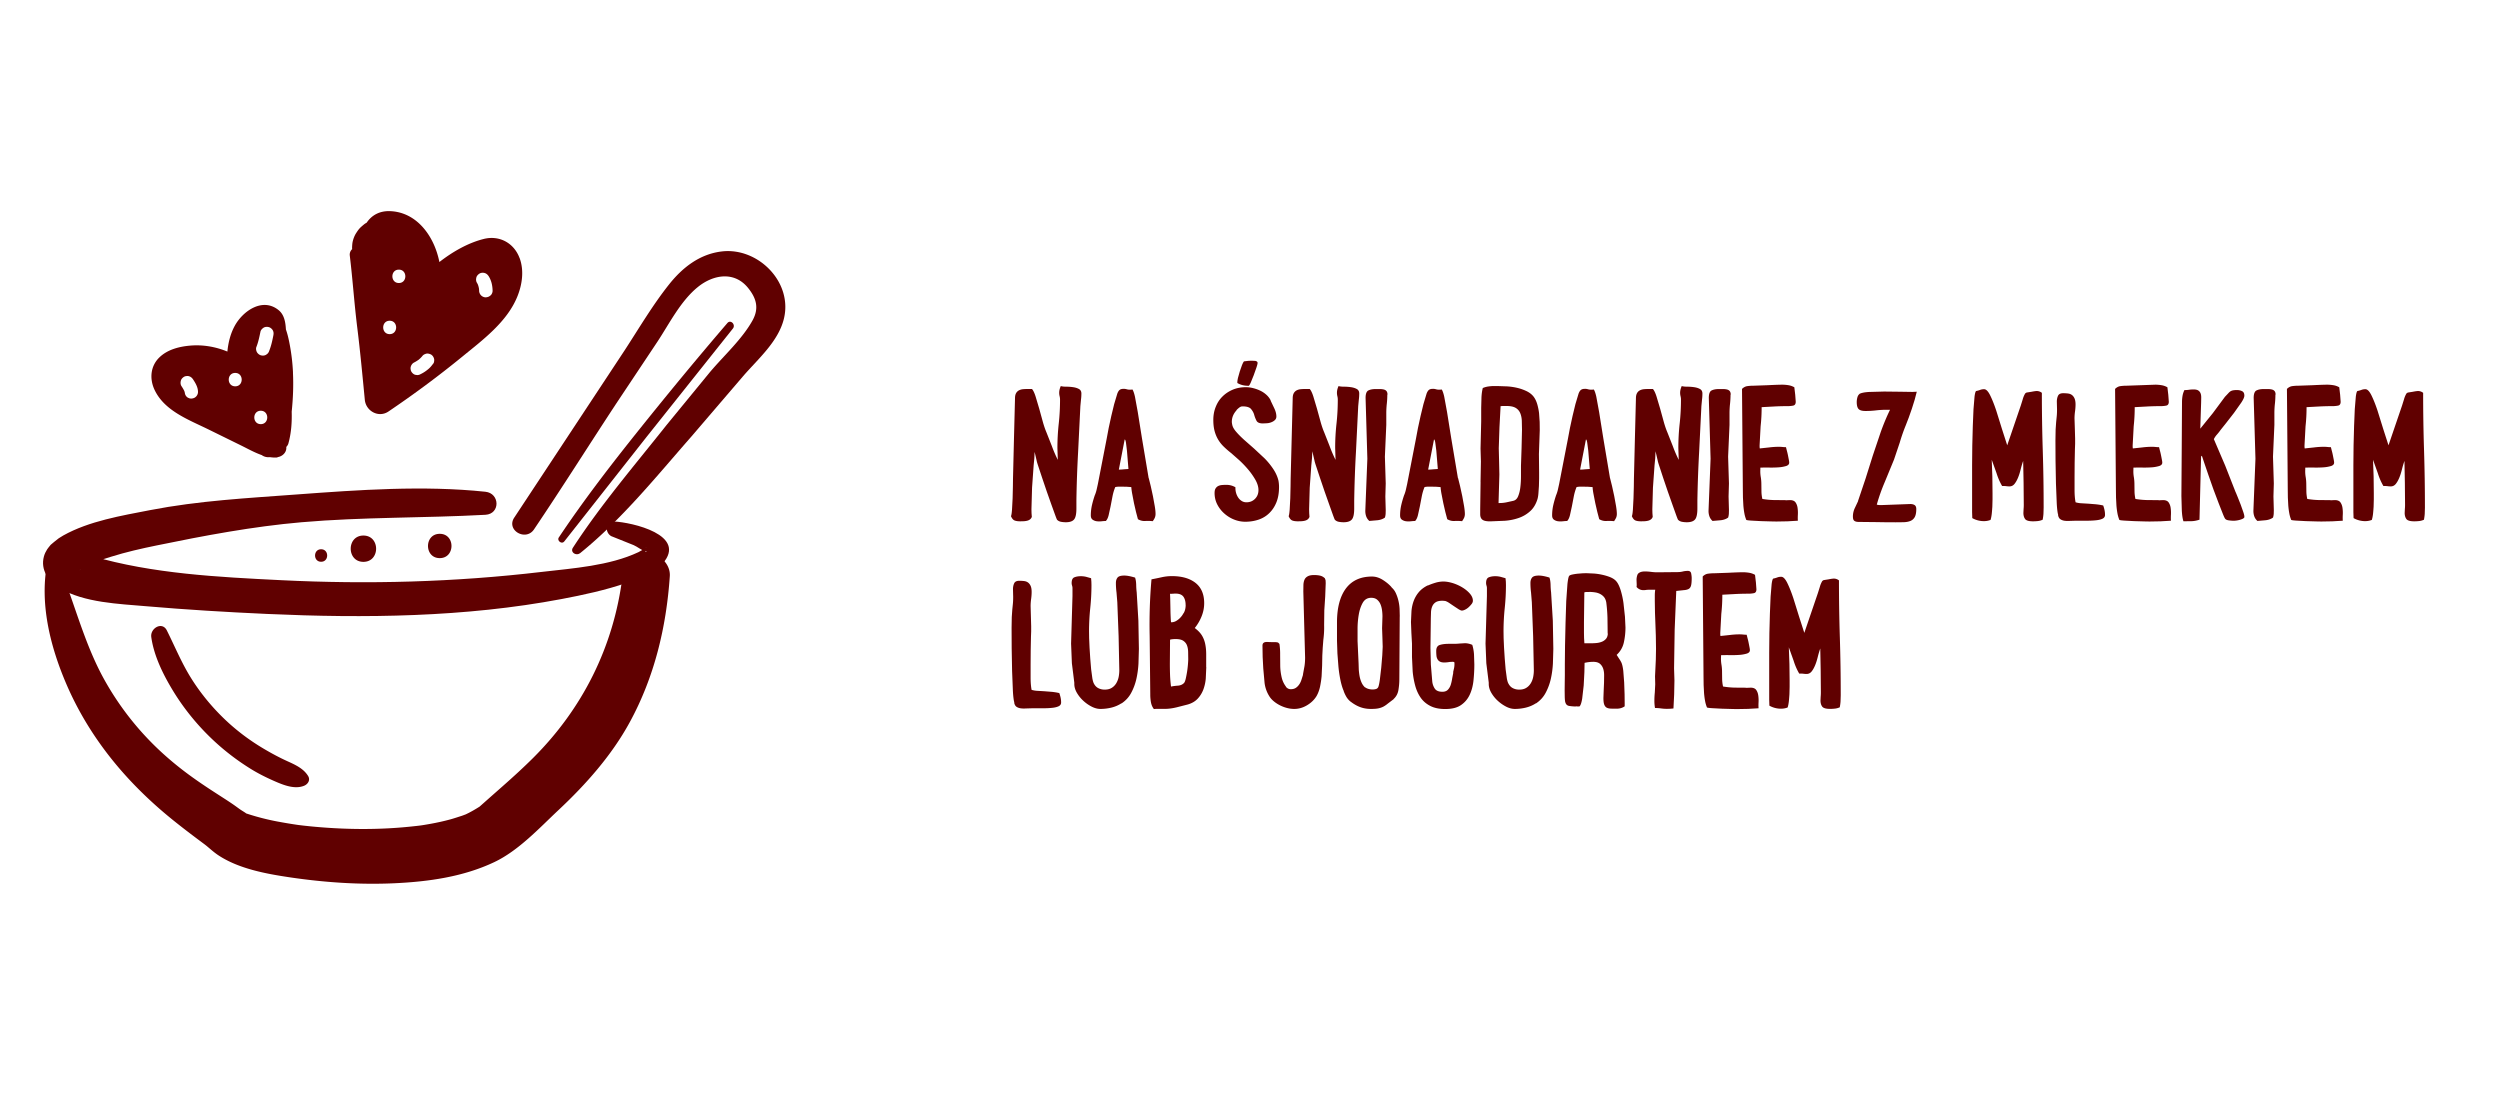
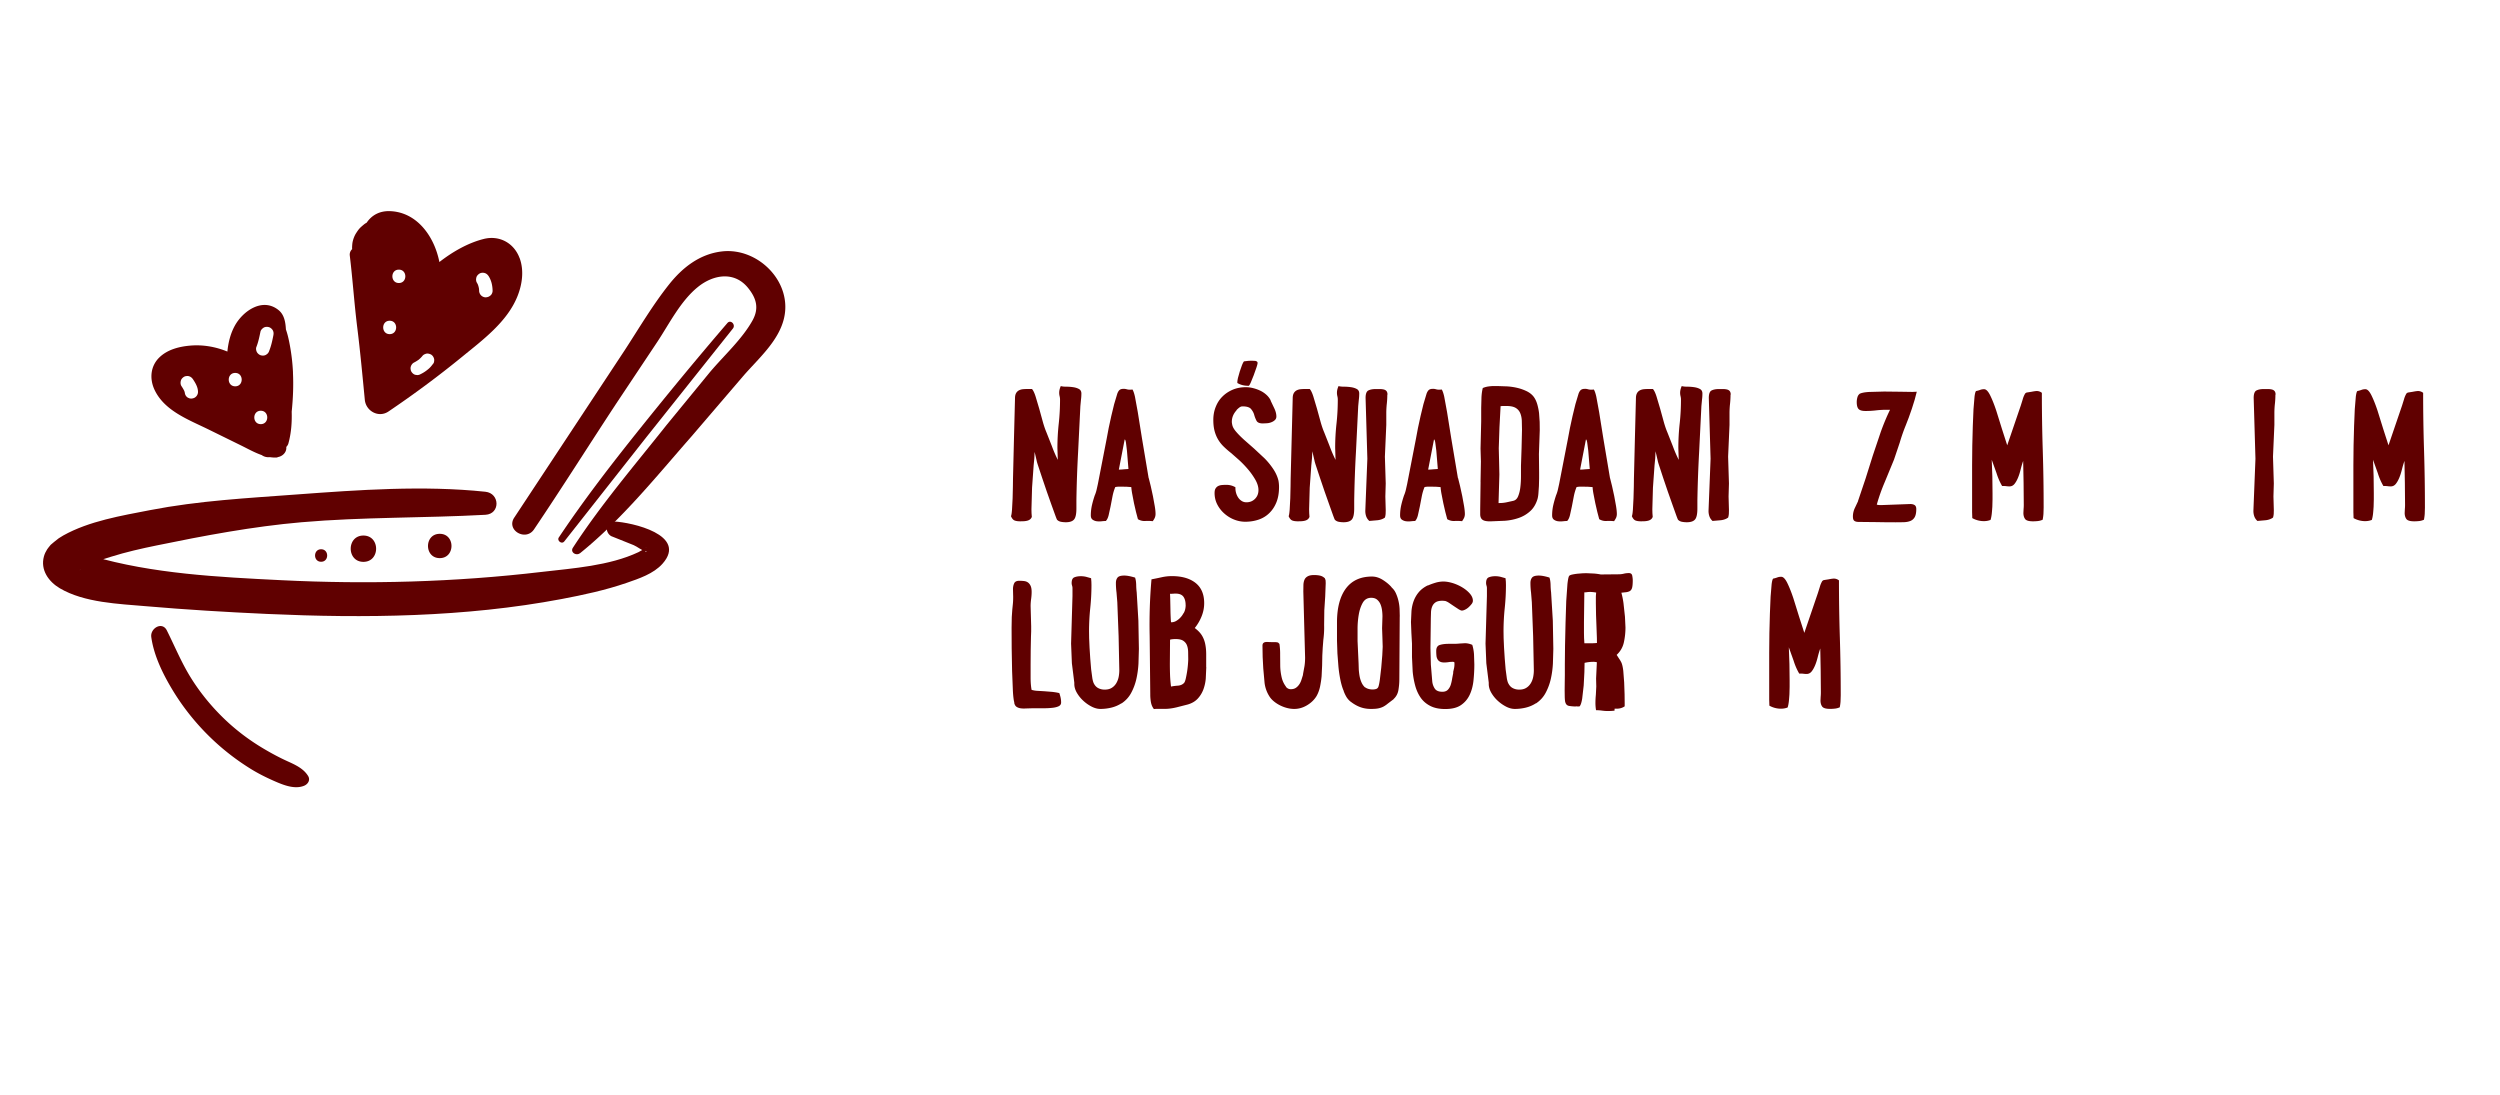
<svg xmlns="http://www.w3.org/2000/svg" viewBox="0 0 536.09 234.78">
  <g fill="#600000">
    <path d="M221.87 96.7l-.07 1.55-.15 1.55-.34 4.79-.13 4.62.02.84.06.79a1.22 1.22 0 0 1-.39.54 1.66 1.66 0 0 1-.6.28c-.23.06-.47.09-.73.11l-.73.02c-.54 0-.97-.06-1.27-.19s-.55-.44-.75-.92c.09-.17.16-.63.22-1.38l.13-2.45.06-2.54.02-1.63.21-8.64.22-8.6c0-.49.08-.87.24-1.14a1.55 1.55 0 0 1 .62-.6c.26-.13.54-.21.84-.24a8.77 8.77 0 0 1 .88-.04h1.07c.26.29.52.82.77 1.61l.77 2.58.77 2.8c.26.93.52 1.68.77 2.26l1.18 2.99c.36.99.78 1.97 1.27 2.95l-.04-1.27-.04-1.27a47.28 47.28 0 0 1 .28-5.2 47.28 47.28 0 0 0 .28-5.2 2.94 2.94 0 0 0-.09-.71 3.08 3.08 0 0 1-.09-.75c0-.43.11-.9.34-1.42.31.09.72.13 1.22.13a9.93 9.93 0 0 1 1.46.11c.47.07.88.2 1.22.39s.52.51.52.97a10.25 10.25 0 0 1-.09 1.33l-.13 1.37-.49 9.95c-.18 3.31-.31 6.74-.36 10.3v1.68c0 1.2-.17 2-.52 2.39-.34.39-.93.58-1.76.58a5.78 5.78 0 0 1-.99-.09c-.34-.06-.63-.2-.86-.43-.06-.06-.19-.39-.41-.99l-.8-2.21-1.01-2.86-.99-2.92-.8-2.41c-.23-.69-.36-1.13-.39-1.33l-.47-2.02zm24.46 5.81l.43 1.72.47 2.15.39 2.15c.12.69.17 1.25.17 1.68a2.03 2.03 0 0 1-.17.84c-.11.25-.26.48-.43.71-.54-.06-1.09-.07-1.63-.04a2.68 2.68 0 0 1-1.55-.39l-.41-1.55-.43-1.87-.36-1.89a13.24 13.24 0 0 1-.22-1.57l-.95-.07-.95-.02h-.77a3.31 3.31 0 0 0-.77.09c-.26.63-.46 1.31-.6 2.04l-.41 2.13-.41 1.87c-.14.56-.34.97-.6 1.23-.23 0-.52.02-.88.06s-.71.04-1.05 0-.64-.16-.9-.34c-.26-.19-.39-.49-.39-.92 0-.77.09-1.53.26-2.26a21.19 21.19 0 0 1 .65-2.21v.04c.14-.37.26-.74.34-1.12l.26-1.16 1.89-9.72.43-2.3.56-2.58.62-2.56.67-2.24c.14-.37.31-.64.49-.79.19-.16.48-.24.88-.24a2.2 2.2 0 0 1 .64.09 2.25 2.25 0 0 0 .64.09c.26 0 .46-.01.6-.04.2.32.38.84.54 1.57l.6 3.27.9 5.63 1.44 8.58v-.04zm-6.41-1.81c.34 0 .69-.02 1.03-.06l1.03-.07-.15-1.81-.17-2.09-.21-1.72c-.07-.47-.17-.71-.28-.71l-1.25 6.45zm34.22 2.32c.09.49.13.96.13 1.42 0 1.26-.19 2.35-.56 3.27s-.88 1.69-1.53 2.32c-.64.63-1.41 1.1-2.3 1.4s-1.84.45-2.84.45c-.83 0-1.63-.16-2.41-.47s-1.48-.75-2.11-1.31-1.13-1.21-1.51-1.96c-.37-.74-.56-1.55-.56-2.41 0-.43.07-.76.22-.99a1.4 1.4 0 0 1 .56-.52 2.14 2.14 0 0 1 .79-.21 9.8 9.8 0 0 1 .97-.04c.69 0 1.33.17 1.93.52v.21c0 .34.05.69.15 1.03s.25.67.45.97.45.54.75.73.64.28 1.01.28c.74 0 1.36-.25 1.85-.75s.73-1.12.73-1.87c0-.69-.22-1.41-.64-2.17a14.95 14.95 0 0 0-1.57-2.24c-.62-.73-1.27-1.41-1.96-2.04l-1.76-1.55.04.04a19.19 19.19 0 0 1-1.7-1.5 7.29 7.29 0 0 1-1.16-1.55c-.3-.54-.53-1.14-.69-1.78s-.24-1.4-.24-2.26c0-1 .17-1.94.52-2.8.34-.86.82-1.6 1.44-2.21.62-.62 1.35-1.1 2.19-1.46.85-.36 1.78-.54 2.82-.54.49 0 1 .06 1.53.19s1.04.31 1.53.54.93.52 1.33.88a4.15 4.15 0 0 1 .95 1.23h-.04l.8 1.68c.3.63.45 1.22.45 1.76a1.01 1.01 0 0 1-.32.77c-.21.2-.47.36-.77.47a3.05 3.05 0 0 1-.95.21l-.84.04c-.72 0-1.18-.19-1.38-.58a6.25 6.25 0 0 1-.49-1.25c-.12-.45-.35-.86-.67-1.25s-.93-.58-1.85-.58c-.23 0-.47.09-.71.28s-.44.37-.58.54h.04c-.69.75-1.03 1.58-1.03 2.49 0 .14.03.36.09.64.09.46.37.96.84 1.5.47.55 1.04 1.12 1.7 1.72l2.15 1.89 2.24 2.09a15.32 15.32 0 0 1 1.87 2.3c.53.8.9 1.62 1.1 2.45V103zm-4.47-25.19c0 .17-.09.52-.26 1.03l-.58 1.63-.62 1.53c-.2.44-.34.68-.43.71-.46 0-.88-.04-1.27-.13s-.78-.24-1.18-.47v-.17c0-.23.05-.56.15-.99l.37-1.31.45-1.29c.16-.41.31-.71.45-.88l.75-.09c.24-.03.49-.04.75-.04h.37l.47.02a.9.9 0 0 1 .41.13.36.36 0 0 1 .17.32zm11.74 18.87l-.07 1.55-.15 1.55-.34 4.79-.13 4.62.02.84.06.79a1.22 1.22 0 0 1-.39.54 1.66 1.66 0 0 1-.6.28c-.23.06-.47.09-.73.11l-.73.02c-.54 0-.97-.06-1.27-.19s-.55-.44-.75-.92c.09-.17.16-.63.22-1.38l.13-2.45.06-2.54.02-1.63.22-8.64.22-8.6c0-.49.08-.87.24-1.14a1.55 1.55 0 0 1 .62-.6c.26-.13.54-.21.84-.24a8.77 8.77 0 0 1 .88-.04h1.08c.26.29.52.82.77 1.61l.77 2.58.77 2.8c.26.93.52 1.68.77 2.26l1.18 2.99c.36.99.78 1.97 1.27 2.95l-.04-1.27-.04-1.27a47.28 47.28 0 0 1 .28-5.2 47.28 47.28 0 0 0 .28-5.2 2.94 2.94 0 0 0-.09-.71 3.08 3.08 0 0 1-.09-.75c0-.43.11-.9.34-1.42.32.09.72.13 1.23.13s.99.04 1.46.11.88.2 1.23.39c.34.19.52.51.52.97a10.25 10.25 0 0 1-.09 1.33l-.13 1.37-.49 9.95c-.19 3.31-.31 6.74-.37 10.3v1.68c0 1.2-.17 2-.52 2.39-.34.39-.93.58-1.76.58a5.78 5.78 0 0 1-.99-.09c-.34-.06-.63-.2-.86-.43-.06-.06-.19-.39-.41-.99l-.79-2.21-1.01-2.86-.99-2.92-.8-2.41c-.23-.69-.36-1.13-.39-1.33l-.47-2.02z" />
    <use href="#B" />
    <path d="M312.66 102.51l.43 1.72.47 2.15.39 2.15c.11.69.17 1.25.17 1.68a2.03 2.03 0 0 1-.17.84c-.12.24-.26.48-.43.71-.54-.06-1.09-.07-1.63-.04a2.7 2.7 0 0 1-1.55-.39l-.41-1.55-.43-1.87-.37-1.89a13.24 13.24 0 0 1-.22-1.57l-.95-.07-.95-.02h-.77a3.31 3.31 0 0 0-.77.09c-.26.63-.46 1.31-.6 2.04l-.41 2.13-.41 1.87c-.14.56-.34.97-.6 1.23-.23 0-.52.02-.88.06s-.71.04-1.05 0-.64-.16-.9-.34c-.26-.19-.39-.49-.39-.92 0-.77.09-1.53.26-2.26a21.19 21.19 0 0 1 .65-2.21v.04c.14-.37.26-.74.34-1.12l.26-1.16 1.89-9.72.43-2.3.56-2.58.62-2.56.67-2.24c.14-.37.31-.64.49-.79.19-.16.48-.24.88-.24a2.2 2.2 0 0 1 .64.09 2.25 2.25 0 0 0 .64.09c.26 0 .46-.01.6-.04.2.32.38.84.54 1.57l.6 3.27.9 5.63 1.44 8.58v-.04zm-6.4-1.81c.34 0 .69-.02 1.03-.06l1.03-.07-.15-1.81-.17-2.09-.22-1.72c-.07-.47-.17-.71-.28-.71l-1.25 6.45zm11.22 2.66l.04-2.21.04-2.21-.04-1.35-.04-1.4.07-2.9.07-2.94v-2.88l.06-2.28c.04-.77.14-1.43.28-1.98a4.51 4.51 0 0 1 1.23-.34c.42-.06.82-.09 1.23-.09h.64l2.04.07a13 13 0 0 1 2.24.32c.73.17 1.42.42 2.06.73.64.32 1.15.73 1.53 1.25.32.46.56.99.73 1.59a12.62 12.62 0 0 1 .37 1.85l.13 1.89.02 1.76-.09 2.56-.09 2.56.02 1.96.02 1.96v1.31l-.04 1.63-.11 1.59c-.04.5-.11.9-.19 1.18-.34 1.12-.87 2-1.59 2.64a7.05 7.05 0 0 1-2.45 1.44c-.92.32-1.9.52-2.95.6l-3.16.13c-.57 0-1.01-.06-1.31-.17s-.52-.29-.64-.52c-.13-.23-.19-.51-.19-.84v-1.1l.04-2.9.04-2.9zm3.91-7.22l.07 2.84.06 2.79-.09 3.03-.09 3.07h.22c.49 0 .97-.05 1.46-.15l1.46-.32c.49-.11.85-.45 1.07-1.01.23-.56.39-1.21.47-1.96.09-.74.13-1.53.13-2.36v-2.19l.13-3.85.09-3.85-.04-1.96c-.03-.62-.14-1.16-.34-1.63s-.52-.85-.97-1.12-1.1-.41-1.96-.41h-.64a4.78 4.78 0 0 0-.64.04l-.24 4.54-.15 4.49zm23.86 6.37l.43 1.72.47 2.15.39 2.15c.11.69.17 1.25.17 1.68a2.03 2.03 0 0 1-.17.84c-.12.24-.26.48-.43.71-.54-.06-1.09-.07-1.63-.04a2.7 2.7 0 0 1-1.55-.39l-.41-1.55-.43-1.87-.37-1.89c-.12-.62-.19-1.14-.21-1.57l-.95-.07-.95-.02h-.77c-.26 0-.51.03-.77.09-.26.63-.46 1.31-.6 2.04l-.41 2.13-.41 1.87c-.14.56-.34.97-.6 1.23-.23 0-.52.02-.88.06s-.71.04-1.05 0-.65-.16-.9-.34c-.26-.19-.39-.49-.39-.92 0-.77.09-1.53.26-2.26s.39-1.47.64-2.21v.04c.14-.37.26-.74.34-1.12l.26-1.16 1.89-9.72.43-2.3.56-2.58.62-2.56.67-2.24c.14-.37.31-.64.5-.79.19-.16.48-.24.88-.24a2.2 2.2 0 0 1 .64.09 2.27 2.27 0 0 0 .65.09c.26 0 .46-.01.6-.04.2.32.38.84.54 1.57l.6 3.27.9 5.63 1.44 8.58v-.04zm-6.41-1.81c.34 0 .69-.02 1.03-.06l1.03-.07-.15-1.81-.17-2.09-.22-1.72c-.07-.47-.17-.71-.28-.71l-1.25 6.45zm16.17-4l-.07 1.55-.15 1.55-.34 4.79-.13 4.62.02.84.06.79c-.09.23-.21.41-.39.54a1.66 1.66 0 0 1-.6.28c-.23.06-.47.09-.73.11l-.73.02c-.54 0-.97-.06-1.27-.19s-.55-.44-.75-.92c.09-.17.16-.63.22-1.38l.13-2.45.07-2.54.02-1.63.21-8.64.22-8.6c0-.49.08-.87.24-1.14a1.49 1.49 0 0 1 .62-.6c.26-.13.54-.21.84-.24a8.77 8.77 0 0 1 .88-.04h1.07c.26.29.52.82.77 1.61l.77 2.58.77 2.8c.26.93.52 1.68.77 2.26l1.18 2.99c.36.99.78 1.97 1.27 2.95l-.04-1.27-.04-1.27a47.28 47.28 0 0 1 .28-5.2 47.28 47.28 0 0 0 .28-5.2 2.94 2.94 0 0 0-.09-.71 3.08 3.08 0 0 1-.09-.75c0-.43.12-.9.34-1.42.32.09.72.13 1.23.13s.99.04 1.46.11.88.2 1.23.39c.34.19.52.51.52.97a10.25 10.25 0 0 1-.09 1.33l-.13 1.37-.49 9.95c-.18 3.31-.31 6.74-.37 10.3v1.68c0 1.2-.17 2-.52 2.39-.34.39-.93.58-1.76.58a5.78 5.78 0 0 1-.99-.09c-.34-.06-.63-.2-.86-.43-.06-.06-.19-.39-.41-.99l-.79-2.21-1.01-2.86-.99-2.92-.79-2.41c-.23-.69-.36-1.13-.39-1.33l-.47-2.02z" />
    <use href="#B" x="73.6" />
    <use href="#C" />
    <path d="M411.02 84.02l-.45 1.72-.6 1.91-.67 1.91-.65 1.68a37.56 37.56 0 0 0-1.27 3.65l-1.23 3.65-1.98 4.81c-.69 1.61-1.26 3.22-1.72 4.86a2.08 2.08 0 0 0 .6.09h.6l3.01-.11 2.97-.11c.37 0 .68.07.92.22s.37.43.37.86c0 .77-.12 1.35-.34 1.74-.23.39-.54.66-.95.82-.4.16-.87.24-1.42.26l-1.76.02a170.27 170.27 0 0 1-3.98-.04l-3.89-.04c-.43 0-.74-.08-.95-.24s-.3-.47-.3-.93c0-.57.12-1.15.37-1.72l.75-1.59-.04.04 1.63-4.84 1.57-4.99 1.68-4.99c.59-1.65 1.25-3.25 2-4.79h-.69a19.58 19.58 0 0 0-2.3.13 19.15 19.15 0 0 1-2.26.13c-.75 0-1.21-.14-1.48-.41s-.41-.78-.41-1.52c0-.29.04-.6.13-.95.09-.34.24-.6.47-.77h-.04c.4-.23 1.1-.37 2.08-.43l3.25-.09 3.46.04 2.6.04.9-.04z" />
    <use href="#D" />
-     <path d="M451 108.39c.12.32.21.64.28.97s.11.65.11.97v.17c-.03.34-.22.59-.58.75s-.82.27-1.38.32a18.34 18.34 0 0 1-1.94.09h-2.3l-1.38.04c-.43.03-.82.01-1.16-.04-.34-.06-.63-.17-.86-.34s-.39-.46-.47-.86h.04c-.14-.43-.25-1.27-.32-2.51l-.17-4.26-.09-4.88-.02-4.39.04-2.32.11-1.57.13-1.29c.04-.42.06-.91.06-1.48l-.02-.77-.02-.86c0-.49.09-.91.26-1.27s.54-.54 1.12-.54a8.43 8.43 0 0 1 1.01.06c.33.04.61.15.84.32s.42.42.56.73c.14.32.22.75.22 1.29 0 .49-.04.99-.11 1.51a11.16 11.16 0 0 0-.11 1.5l.07 2.17.06 2.17v1.1l-.04 1.1v-.04l-.06 3.01-.02 3.01v2.82c0 1.02.07 1.9.22 2.64a5.18 5.18 0 0 0 1.27.21l1.5.09 1.61.13c.54.06 1.06.14 1.55.26zm11.91-1.11l.45-.02.45-.02c.57 0 .97.16 1.2.47.23.32.38.7.45 1.16s.09.95.07 1.46c-.03.52-.03.96 0 1.33l-2.24.13-2.24.04c-.2 0-.63 0-1.29-.02l-2.11-.06-2.06-.11c-.63-.04-1-.09-1.12-.15a6.84 6.84 0 0 1-.41-1.4c-.1-.53-.17-1.09-.22-1.68l-.09-1.72-.02-1.53-.09-10.88-.09-10.88c.34-.34.72-.54 1.14-.6a9.19 9.19 0 0 1 1.31-.09l3.1-.11 3.05-.11a8.58 8.58 0 0 1 1.35.11c.44.07.87.22 1.27.45l.19 1.61.11 1.48c0 .49-.19.77-.56.84s-.75.11-1.12.11a53.83 53.83 0 0 0-2.84.07l-2.79.15c0 1.38-.07 2.75-.22 4.1l-.22 4.11c0 .29.01.5.04.64l2.06-.22a15.94 15.94 0 0 1 2.06-.13c.26 0 .52.01.77.04a6.29 6.29 0 0 0 .73.04l.17.69a13.05 13.05 0 0 1 .24.99l.19.97c.06.3.09.52.09.67 0 .34-.23.59-.69.73a7.33 7.33 0 0 1-1.68.28 22.84 22.84 0 0 1-2.04.04 32.26 32.26 0 0 0-1.78.02v.39c-.03.55 0 1.08.09 1.61s.13 1.07.13 1.61l.02 1.55c.01.52.08 1.03.19 1.55a17.35 17.35 0 0 0 2.47.24l2.47.02zm8.9-15.35l2.71-3.35 2.58-3.48.69-.73c.18-.2.34-.35.49-.45a1.6 1.6 0 0 1 .54-.21c.2-.04.49-.07.86-.07.4 0 .77.08 1.1.24s.49.48.49.97c0 .32-.22.82-.67 1.5l-1.55 2.19-1.72 2.21-1.18 1.48c-.2.29-.45.6-.75.95a4.22 4.22 0 0 0-.67.99l2.43 5.67 2.26 5.76v-.04l.45 1.1.62 1.57.54 1.53c.16.47.24.81.24 1.01v.17c-.09.14-.23.26-.43.34-.2.09-.42.16-.64.22a5.58 5.58 0 0 1-.69.13c-.23.03-.42.04-.56.04a7.69 7.69 0 0 1-.9-.07c-.4-.04-.67-.14-.82-.28-.12-.09-.3-.45-.56-1.1l-.92-2.34-1.12-2.97-1.07-3.05-.88-2.58-.52-1.55-.17.17-.17 6.75-.17 6.79c-.61.2-1.18.31-1.72.32l-1.72.02c-.17-.49-.29-1.25-.35-2.28l-.09-3.14.07-10.15.06-10.02c0-.43.04-.86.11-1.29s.21-.85.41-1.25a6.65 6.65 0 0 0 .98-.07 6.65 6.65 0 0 1 .98-.07c.49 0 .85.09 1.09.28s.38.42.46.69.1.58.09.92l-.02.99-.09 2.75-.09 2.75z" />
    <use href="#B" x="190.44" />
    <use href="#C" x="116.85" />
    <use href="#D" x="81.76" />
-     <path d="M227.15 148.61c.11.32.21.64.28.97s.11.65.11.97v.17c-.03.34-.22.59-.58.75s-.82.27-1.38.32c-.56.06-1.2.09-1.93.09h-2.3l-1.38.04c-.43.03-.82.01-1.16-.04-.34-.06-.63-.17-.86-.34s-.39-.46-.47-.86h.04c-.14-.43-.25-1.27-.32-2.51l-.17-4.26-.09-4.88-.02-4.39.04-2.32.11-1.57.13-1.29c.04-.42.06-.91.06-1.48l-.02-.77-.02-.86c0-.49.09-.91.26-1.27s.54-.54 1.12-.54a8.43 8.43 0 0 1 1.01.06c.33.04.61.15.84.32s.42.42.56.73c.14.32.21.75.21 1.29 0 .49-.04.99-.11 1.51a11.16 11.16 0 0 0-.11 1.5l.06 2.17.06 2.17v1.1l-.04 1.1v-.04l-.06 3.01-.02 3.01v2.82c0 1.02.07 1.9.21 2.64a5.26 5.26 0 0 0 1.27.21l1.5.09 1.61.13c.54.06 1.06.14 1.55.26zm16.25-24.76c.14.4.22.91.24 1.53a15.35 15.35 0 0 0 .11 1.65l.36 6.06.11 6.06-.09 3.12c-.06 1.13-.21 2.24-.45 3.31a11.81 11.81 0 0 1-1.12 3.01c-.5.93-1.2 1.68-2.08 2.26v-.04c-.66.43-1.38.74-2.17.93a9.97 9.97 0 0 1-2.34.28c-.6 0-1.22-.16-1.87-.49a7.9 7.9 0 0 1-1.81-1.27 7.25 7.25 0 0 1-1.38-1.72c-.36-.63-.54-1.26-.54-1.89v-.26l-.52-4.17-.17-4.21.15-5.09.15-5.09v-1.72c0-.17-.03-.35-.09-.54s-.09-.37-.09-.54c0-.66.19-1.07.58-1.23s.85-.24 1.4-.24a4.82 4.82 0 0 1 1.12.13l1.07.3.06.73.02.73a47.64 47.64 0 0 1-.26 4.94c-.17 1.63-.26 3.31-.26 5.03l.02 1.42.09 2.04.15 2.34.19 2.3.26 1.93c.1.56.22.95.36 1.18.23.43.54.75.95.95.4.2.85.3 1.33.3.6 0 1.1-.12 1.5-.37.4-.24.72-.57.97-.97a4.29 4.29 0 0 0 .52-1.33 7.48 7.48 0 0 0 .15-1.5l-.15-7.29-.28-7.29-.17-2.08a15.97 15.97 0 0 1-.13-2.04c0-.46.11-.84.34-1.14s.72-.45 1.46-.45c.57 0 1.33.14 2.28.43zm15.27 19.22l-.11 2.45c-.07.83-.25 1.61-.52 2.34a5.95 5.95 0 0 1-1.21 1.96c-.53.57-1.24.99-2.14 1.25l-2.35.6c-.94.23-1.79.34-2.57.34h-1.75c-.19 0-.38.01-.58.04-.32-.4-.52-.87-.63-1.42a9.21 9.21 0 0 1-.15-1.68l-.13-12.47c-.09-4.22.04-8.3.39-12.25.74-.14 1.48-.29 2.19-.45.72-.16 1.45-.24 2.19-.24 2.15 0 3.84.49 5.07 1.46 1.23.98 1.85 2.42 1.85 4.34 0 .98-.19 1.92-.56 2.84a9.65 9.65 0 0 1-1.46 2.49c.69.52 1.2 1.05 1.53 1.59s.57 1.15.71 1.83c.14.67.21 1.41.21 2.21v2.75zm-3.87-1.68l-.02-1.57c-.01-.53-.09-1-.24-1.4-.14-.4-.4-.73-.77-.99s-.92-.39-1.63-.39c-.2 0-.4 0-.6.02a3.07 3.07 0 0 0-.64.11l-.02 2.56-.02 2.51c0 .83.01 1.66.04 2.49s.1 1.66.21 2.49a11.31 11.31 0 0 1 1.46-.19c.54-.04.97-.22 1.29-.54.14-.11.27-.41.39-.88.11-.47.21-.99.3-1.55a20 20 0 0 0 .19-1.61c.04-.52.06-.87.06-1.08zm-.56-11.65c0-.74-.16-1.34-.47-1.78-.32-.44-.87-.67-1.68-.67-.14 0-.3 0-.47.02a8.7 8.7 0 0 1-.52.02h-.21c.03.46.05 1.03.06 1.72l.04 2c.01.64.04 1.2.06 1.68.03.47.06.71.09.71a2.09 2.09 0 0 0 1.1-.3c.33-.2.61-.42.84-.67.23-.24.41-.47.54-.69a2.89 2.89 0 0 1 .24-.37 2.99 2.99 0 0 0 .3-.82c.06-.29.09-.57.09-.86zm29.87-5.67c.09.17.14.33.15.47l.02.52-.11 2.88-.19 2.92-.04 3.18c.03 1.06-.03 2.12-.17 3.18l-.13 1.68-.09 1.68-.04 2.13-.11 2.3c-.07.77-.19 1.53-.34 2.26-.16.73-.41 1.4-.75 2-.49.8-1.18 1.46-2.06 1.98s-1.79.77-2.71.77a6.05 6.05 0 0 1-1.5-.19 7.47 7.47 0 0 1-1.48-.54c-.47-.23-.92-.51-1.33-.84s-.75-.69-1.01-1.1c-.57-.89-.92-1.86-1.05-2.92l-.28-3.1-.13-2.45-.04-2.41c0-.26.06-.44.17-.56.12-.11.26-.19.43-.22a2.19 2.19 0 0 1 .58-.02l.62.02h.75c.27 0 .54.03.79.09l.3.3c.11.75.16 1.53.15 2.34l.02 2.45c.02.82.13 1.6.3 2.36a5.17 5.17 0 0 0 .95 2.04h-.04c.29.34.63.52 1.03.52.46 0 .83-.1 1.12-.3s.53-.45.73-.75a3.74 3.74 0 0 0 .47-1.01l.34-1.08-.04.04.34-1.85c.09-.57.13-1.19.13-1.85l-.19-7.01-.19-7.14.02-1.38c.01-.43.09-.8.22-1.12s.36-.57.69-.75c.33-.19.79-.28 1.4-.28.46 0 .88.04 1.27.13s.74.29 1.05.6zm16.04 8.12l-.04 6.73-.04 6.73c0 .72-.06 1.48-.19 2.28s-.48 1.46-1.05 1.98h.04l-.17.13-1.16.88a5.28 5.28 0 0 1-.88.6c-.3.16-.65.28-1.05.37s-.95.13-1.63.13c-.83 0-1.6-.13-2.3-.39s-1.38-.65-2.04-1.16l.04.04a3.89 3.89 0 0 1-.95-1.05c-.23-.39-.43-.81-.6-1.27l.04.04-.13-.3c-.26-.66-.47-1.42-.64-2.28s-.3-1.76-.39-2.69l-.22-2.84-.09-2.71v-3.93c0-3.15.64-5.58 1.91-7.29 1.28-1.71 3.15-2.56 5.61-2.56.77 0 1.55.24 2.32.73s1.4 1.02 1.89 1.59h-.04c.4.34.72.77.95 1.29a8.96 8.96 0 0 1 .54 1.61c.13.56.21 1.13.24 1.7l.04 1.63zm-7.44 15.18a2.3 2.3 0 0 0 .79.37c.3.08.58.11.84.11.23 0 .46-.03.69-.09a.79.79 0 0 0 .52-.43c.11-.26.23-.79.34-1.59l.3-2.58.22-2.64.09-1.83-.06-1.98-.07-1.98.04-1.27.04-1.27a10.43 10.43 0 0 0-.09-1.31c-.06-.47-.17-.91-.34-1.31a2.61 2.61 0 0 0-.73-.99c-.32-.26-.73-.39-1.25-.39-.8 0-1.4.35-1.81 1.05-.4.7-.69 1.55-.86 2.54a18.02 18.02 0 0 0-.26 3.05v2.64l.11 2.41.11 2.36.04 1.31a13.74 13.74 0 0 0 .17 1.42 6.04 6.04 0 0 0 .41 1.35 3.26 3.26 0 0 0 .75 1.08v-.04zm18.88-3.18l.21-.9a4.43 4.43 0 0 0 .09-.9c0-.14 0-.26-.02-.34-.02-.09-.14-.13-.37-.13-.32 0-.62.02-.9.07-.29.04-.59.07-.9.07-.4 0-.72-.07-.95-.2a1.29 1.29 0 0 1-.52-.54 2.01 2.01 0 0 1-.21-.8c-.03-.3-.04-.62-.04-.94 0-.69.26-1.12.77-1.28s1.16-.24 1.93-.24h1.08c.4 0 .8-.02 1.18-.06l1.18-.07c.52 0 1.05.12 1.59.35a8.8 8.8 0 0 1 .37 2.07l.07 2.11c0 1.21-.07 2.39-.19 3.54-.13 1.15-.41 2.17-.84 3.06s-1.05 1.61-1.87 2.16-1.93.82-3.33.82c-1.29 0-2.37-.22-3.23-.67-.86-.44-1.55-1.04-2.06-1.78s-.9-1.6-1.16-2.56-.44-1.96-.54-3.01l-.15-3.12v-2.88l-.13-2.32-.09-2.32.11-2.36c.07-.77.23-1.5.48-2.17s.61-1.3 1.09-1.87 1.12-1.06 1.93-1.46v.04c.52-.23 1.07-.43 1.64-.6a6.03 6.03 0 0 1 1.72-.26c.57 0 1.27.12 2 .34.73.23 1.42.54 2.06.93s1.18.83 1.61 1.33.64 1.01.64 1.52c0 .23-.09.47-.28.71a5.88 5.88 0 0 1-.64.69c-.24.22-.5.39-.77.52s-.49.19-.67.19c-.14 0-.37-.09-.69-.28l-.99-.65-1.05-.71c-.35-.23-.65-.37-.88-.43h.04c-.09 0-.18 0-.28-.02l-.32-.02c-.63 0-1.11.11-1.44.32s-.57.5-.73.86-.25.77-.28 1.23l-.04 1.38-.04 3.16-.04 3.16.09 3.61.3 3.61a3.42 3.42 0 0 0 .53 1.5c.3.46.85.69 1.64.69.51 0 .91-.15 1.19-.45s.49-.67.62-1.1a9.47 9.47 0 0 0 .3-1.37l.24-1.25-.04.04zm20.67-20.34c.14.4.22.91.24 1.53a15.35 15.35 0 0 0 .11 1.65l.37 6.06.11 6.06-.09 3.12c-.06 1.13-.21 2.24-.45 3.31a11.81 11.81 0 0 1-1.12 3.01c-.5.93-1.2 1.68-2.08 2.26v-.04c-.66.43-1.38.74-2.17.93a9.97 9.97 0 0 1-2.34.28c-.6 0-1.23-.16-1.87-.49s-1.25-.75-1.81-1.27a7.25 7.25 0 0 1-1.38-1.72c-.36-.63-.54-1.26-.54-1.89v-.26l-.52-4.17-.17-4.21.15-5.09.15-5.09v-1.72c0-.17-.03-.35-.09-.54s-.09-.37-.09-.54c0-.66.19-1.07.58-1.23s.85-.24 1.4-.24a4.82 4.82 0 0 1 1.12.13l1.07.3.07.73.02.73a47.64 47.64 0 0 1-.26 4.94c-.17 1.63-.26 3.31-.26 5.03l.02 1.42.09 2.04.15 2.34.19 2.3.26 1.93c.1.56.22.95.37 1.18.23.43.54.75.95.95.4.2.85.3 1.33.3.6 0 1.1-.12 1.5-.37.4-.24.72-.57.97-.97s.42-.85.52-1.33a7.41 7.41 0 0 0 .15-1.5l-.15-7.29-.28-7.29-.17-2.08a15.97 15.97 0 0 1-.13-2.04c0-.46.11-.84.34-1.14s.72-.45 1.46-.45c.57 0 1.33.14 2.28.43zm6.5 27.6c-.09.03-.22.04-.39.04-.23 0-.4-.03-.52-.09l.17.09h-.22c-.4 0-.83-.04-1.29-.11s-.74-.35-.86-.84v.04c-.06-.26-.09-.62-.11-1.08l-.02-1.46.02-1.85.02-1.42v-2.32l.04-4.06.11-4.83.15-4.7.26-3.67c.12-1 .24-1.57.39-1.72.11-.11.34-.21.69-.28.34-.07.71-.13 1.1-.17l1.1-.09.77-.02 1.55.07a12.73 12.73 0 0 1 1.81.26c.6.13 1.18.3 1.72.51.54.22.97.49 1.29.84.37.4.69 1.04.97 1.91a17.83 17.83 0 0 1 .62 2.81l.32 2.94.11 2.3a14.95 14.95 0 0 1-.34 3.18c-.23 1.06-.75 1.96-1.55 2.7l.54.84c.19.27.35.55.49.84.17.4.3.99.39 1.76l.19 2.47.09 2.55.02 1.93v.64c-.49.34-1.06.51-1.72.51-.49 0-.91 0-1.27-.02-.36-.01-.65-.09-.88-.21-.23-.13-.4-.35-.52-.67s-.17-.79-.17-1.42l.06-1.63.07-1.63.02-1.46c.01-.52-.04-1-.17-1.44s-.36-.82-.69-1.12-.82-.45-1.48-.45c-.57 0-1.19.07-1.85.22l-.04 1.98-.15 2.88-.32 2.79c-.14.86-.32 1.4-.52 1.63zm2.02-24.51h-.52c-.17 0-.34.03-.52.09l-.04 3.21-.04 3.17v2.31l.02 1.09.07 1.13h1.5c.37 0 .76-.02 1.16-.06a4.09 4.09 0 0 0 1.12-.28 2.24 2.24 0 0 0 .86-.62c.23-.27.36-.65.39-1.14l-.04.04-.04-3.38c-.03-1.14-.12-2.25-.26-3.34-.09-.46-.24-.83-.47-1.11-.23-.29-.52-.51-.86-.69-.34-.17-.72-.29-1.12-.34a8.08 8.08 0 0 0-1.2-.09zm12.64-.47a2.71 2.71 0 0 0-.47.04 3.28 3.28 0 0 1-.56.04c-.57 0-1.06-.23-1.46-.69.03-.11.04-.29.04-.52l-.02-.47-.02-.52c0-.32.05-.64.15-.97s.32-.55.67-.67h-.04c.14-.06.3-.1.47-.13a2.71 2.71 0 0 1 .47-.04c.49 0 .95.03 1.4.09a10.09 10.09 0 0 0 1.35.09l2.15-.02 2.15-.02c.4 0 .78-.04 1.14-.13s.72-.13 1.1-.13c.4 0 .64.19.71.56s.11.7.11.99c0 .75-.05 1.29-.15 1.63s-.28.58-.54.71-.6.21-1.03.24l-1.59.17-.34 8.3-.13 8.3.04 1.29.04 1.29-.06 3.01-.15 3.01-.69.06-.69.02c-.43 0-.86-.03-1.29-.09s-.86-.09-1.29-.09a9.01 9.01 0 0 1-.13-1.55c0-.57.03-1.16.09-1.76l.09-1.76-.02-.86-.02-.86.17-3.59.04-2.34-.04-2.79-.09-2.49-.09-2.39-.04-2.51v-1.23a8.38 8.38 0 0 1 .09-1.23h-1.5z" />
+     <path d="M227.15 148.61c.11.32.21.64.28.97s.11.65.11.97v.17c-.03.34-.22.59-.58.75s-.82.27-1.38.32c-.56.06-1.2.09-1.93.09h-2.3l-1.38.04c-.43.03-.82.01-1.16-.04-.34-.06-.63-.17-.86-.34s-.39-.46-.47-.86h.04c-.14-.43-.25-1.27-.32-2.51l-.17-4.26-.09-4.88-.02-4.39.04-2.32.11-1.57.13-1.29c.04-.42.06-.91.06-1.48l-.02-.77-.02-.86c0-.49.09-.91.26-1.27s.54-.54 1.12-.54a8.43 8.43 0 0 1 1.01.06c.33.04.61.15.84.32s.42.42.56.73c.14.32.21.75.21 1.29 0 .49-.04.99-.11 1.51a11.16 11.16 0 0 0-.11 1.5l.06 2.17.06 2.17v1.1l-.04 1.1v-.04l-.06 3.01-.02 3.01v2.82c0 1.02.07 1.9.21 2.64a5.26 5.26 0 0 0 1.27.21l1.5.09 1.61.13c.54.06 1.06.14 1.55.26zm16.25-24.76c.14.4.22.91.24 1.53a15.35 15.35 0 0 0 .11 1.65l.36 6.06.11 6.06-.09 3.12c-.06 1.13-.21 2.24-.45 3.31a11.81 11.81 0 0 1-1.12 3.01c-.5.93-1.2 1.68-2.08 2.26v-.04c-.66.43-1.38.74-2.17.93a9.97 9.97 0 0 1-2.34.28c-.6 0-1.22-.16-1.87-.49a7.9 7.9 0 0 1-1.81-1.27 7.25 7.25 0 0 1-1.38-1.72c-.36-.63-.54-1.26-.54-1.89v-.26l-.52-4.17-.17-4.21.15-5.09.15-5.09v-1.72c0-.17-.03-.35-.09-.54s-.09-.37-.09-.54c0-.66.19-1.07.58-1.23s.85-.24 1.4-.24a4.82 4.82 0 0 1 1.12.13l1.07.3.06.73.02.73a47.64 47.64 0 0 1-.26 4.94c-.17 1.63-.26 3.31-.26 5.03l.02 1.42.09 2.04.15 2.34.19 2.3.26 1.93c.1.56.22.95.36 1.18.23.43.54.75.95.95.4.2.85.3 1.33.3.6 0 1.1-.12 1.5-.37.4-.24.72-.57.97-.97a4.29 4.29 0 0 0 .52-1.33 7.48 7.48 0 0 0 .15-1.5l-.15-7.29-.28-7.29-.17-2.08a15.97 15.97 0 0 1-.13-2.04c0-.46.11-.84.34-1.14s.72-.45 1.46-.45c.57 0 1.33.14 2.28.43zm15.27 19.22l-.11 2.45c-.07.83-.25 1.61-.52 2.34a5.95 5.95 0 0 1-1.21 1.96c-.53.57-1.24.99-2.14 1.25l-2.35.6c-.94.23-1.79.34-2.57.34h-1.75c-.19 0-.38.01-.58.04-.32-.4-.52-.87-.63-1.42a9.21 9.21 0 0 1-.15-1.68l-.13-12.47c-.09-4.22.04-8.3.39-12.25.74-.14 1.48-.29 2.19-.45.72-.16 1.45-.24 2.19-.24 2.15 0 3.84.49 5.07 1.46 1.23.98 1.85 2.42 1.85 4.34 0 .98-.19 1.92-.56 2.84a9.65 9.65 0 0 1-1.46 2.49c.69.52 1.2 1.05 1.53 1.59s.57 1.15.71 1.83c.14.67.21 1.41.21 2.21v2.75zm-3.87-1.68l-.02-1.57c-.01-.53-.09-1-.24-1.4-.14-.4-.4-.73-.77-.99s-.92-.39-1.63-.39c-.2 0-.4 0-.6.02a3.07 3.07 0 0 0-.64.11l-.02 2.56-.02 2.51c0 .83.01 1.66.04 2.49s.1 1.66.21 2.49a11.31 11.31 0 0 1 1.46-.19c.54-.04.97-.22 1.29-.54.14-.11.27-.41.39-.88.11-.47.21-.99.3-1.55a20 20 0 0 0 .19-1.61c.04-.52.06-.87.06-1.08zm-.56-11.65c0-.74-.16-1.34-.47-1.78-.32-.44-.87-.67-1.68-.67-.14 0-.3 0-.47.02a8.7 8.7 0 0 1-.52.02h-.21c.03.46.05 1.03.06 1.72l.04 2c.01.64.04 1.2.06 1.68.03.47.06.71.09.71a2.09 2.09 0 0 0 1.1-.3c.33-.2.61-.42.84-.67.23-.24.41-.47.54-.69a2.89 2.89 0 0 1 .24-.37 2.99 2.99 0 0 0 .3-.82c.06-.29.09-.57.09-.86zm29.87-5.67c.09.17.14.33.15.47l.02.52-.11 2.88-.19 2.92-.04 3.18c.03 1.06-.03 2.12-.17 3.18l-.13 1.68-.09 1.68-.04 2.13-.11 2.3c-.07.77-.19 1.53-.34 2.26-.16.73-.41 1.4-.75 2-.49.8-1.18 1.46-2.06 1.98s-1.79.77-2.71.77a6.05 6.05 0 0 1-1.5-.19 7.47 7.47 0 0 1-1.48-.54c-.47-.23-.92-.51-1.33-.84s-.75-.69-1.01-1.1c-.57-.89-.92-1.86-1.05-2.92l-.28-3.1-.13-2.45-.04-2.41c0-.26.06-.44.17-.56.12-.11.26-.19.43-.22a2.19 2.19 0 0 1 .58-.02l.62.02h.75c.27 0 .54.03.79.09l.3.3c.11.75.16 1.53.15 2.34l.02 2.45c.02.82.13 1.6.3 2.36a5.17 5.17 0 0 0 .95 2.04h-.04c.29.34.63.52 1.03.52.46 0 .83-.1 1.12-.3s.53-.45.73-.75a3.74 3.74 0 0 0 .47-1.01l.34-1.08-.04.04.34-1.85c.09-.57.13-1.19.13-1.85l-.19-7.01-.19-7.14.02-1.38c.01-.43.09-.8.22-1.12s.36-.57.69-.75c.33-.19.79-.28 1.4-.28.46 0 .88.04 1.27.13s.74.29 1.05.6zm16.04 8.12l-.04 6.73-.04 6.73c0 .72-.06 1.48-.19 2.28s-.48 1.46-1.05 1.98h.04l-.17.13-1.16.88a5.28 5.28 0 0 1-.88.6c-.3.16-.65.28-1.05.37s-.95.13-1.63.13c-.83 0-1.6-.13-2.3-.39s-1.38-.65-2.04-1.16l.04.04a3.89 3.89 0 0 1-.95-1.05c-.23-.39-.43-.81-.6-1.27l.04.04-.13-.3c-.26-.66-.47-1.42-.64-2.28s-.3-1.76-.39-2.69l-.22-2.84-.09-2.71v-3.93c0-3.15.64-5.58 1.91-7.29 1.28-1.71 3.15-2.56 5.61-2.56.77 0 1.55.24 2.32.73s1.4 1.02 1.89 1.59h-.04c.4.34.72.77.95 1.29a8.96 8.96 0 0 1 .54 1.61c.13.56.21 1.13.24 1.7l.04 1.63zm-7.44 15.18a2.3 2.3 0 0 0 .79.37c.3.08.58.11.84.11.23 0 .46-.03.69-.09a.79.79 0 0 0 .52-.43c.11-.26.23-.79.34-1.59l.3-2.58.22-2.64.09-1.83-.06-1.98-.07-1.98.04-1.27.04-1.27a10.43 10.43 0 0 0-.09-1.31c-.06-.47-.17-.91-.34-1.31a2.61 2.61 0 0 0-.73-.99c-.32-.26-.73-.39-1.25-.39-.8 0-1.4.35-1.81 1.05-.4.7-.69 1.55-.86 2.54a18.02 18.02 0 0 0-.26 3.05v2.64l.11 2.41.11 2.36.04 1.31a13.74 13.74 0 0 0 .17 1.42 6.04 6.04 0 0 0 .41 1.35 3.26 3.26 0 0 0 .75 1.08v-.04zm18.88-3.18l.21-.9a4.43 4.43 0 0 0 .09-.9c0-.14 0-.26-.02-.34-.02-.09-.14-.13-.37-.13-.32 0-.62.02-.9.07-.29.04-.59.07-.9.07-.4 0-.72-.07-.95-.2a1.29 1.29 0 0 1-.52-.54 2.01 2.01 0 0 1-.21-.8c-.03-.3-.04-.62-.04-.94 0-.69.26-1.12.77-1.28s1.16-.24 1.93-.24h1.08c.4 0 .8-.02 1.18-.06l1.18-.07c.52 0 1.05.12 1.59.35a8.8 8.8 0 0 1 .37 2.07l.07 2.11c0 1.21-.07 2.39-.19 3.54-.13 1.15-.41 2.17-.84 3.06s-1.05 1.61-1.87 2.16-1.93.82-3.33.82c-1.29 0-2.37-.22-3.23-.67-.86-.44-1.55-1.04-2.06-1.78s-.9-1.6-1.16-2.56-.44-1.96-.54-3.01l-.15-3.12v-2.88l-.13-2.32-.09-2.32.11-2.36c.07-.77.23-1.5.48-2.17s.61-1.3 1.09-1.87 1.12-1.06 1.93-1.46v.04c.52-.23 1.07-.43 1.64-.6a6.03 6.03 0 0 1 1.72-.26c.57 0 1.27.12 2 .34.73.23 1.42.54 2.06.93s1.18.83 1.61 1.33.64 1.01.64 1.52c0 .23-.09.47-.28.71a5.88 5.88 0 0 1-.64.69c-.24.22-.5.39-.77.52s-.49.19-.67.19c-.14 0-.37-.09-.69-.28l-.99-.65-1.05-.71c-.35-.23-.65-.37-.88-.43h.04c-.09 0-.18 0-.28-.02l-.32-.02c-.63 0-1.11.11-1.44.32s-.57.5-.73.86-.25.77-.28 1.23l-.04 1.38-.04 3.16-.04 3.16.09 3.61.3 3.61a3.42 3.42 0 0 0 .53 1.5c.3.46.85.69 1.64.69.51 0 .91-.15 1.19-.45s.49-.67.62-1.1a9.47 9.47 0 0 0 .3-1.37l.24-1.25-.04.04zm20.67-20.34c.14.4.22.91.24 1.53a15.35 15.35 0 0 0 .11 1.65l.37 6.06.11 6.06-.09 3.12c-.06 1.13-.21 2.24-.45 3.31a11.81 11.81 0 0 1-1.12 3.01c-.5.93-1.2 1.68-2.08 2.26v-.04c-.66.43-1.38.74-2.17.93a9.97 9.97 0 0 1-2.34.28c-.6 0-1.23-.16-1.87-.49s-1.25-.75-1.81-1.27a7.25 7.25 0 0 1-1.38-1.72c-.36-.63-.54-1.26-.54-1.89v-.26l-.52-4.17-.17-4.21.15-5.09.15-5.09v-1.72c0-.17-.03-.35-.09-.54s-.09-.37-.09-.54c0-.66.19-1.07.58-1.23s.85-.24 1.4-.24a4.82 4.82 0 0 1 1.12.13l1.07.3.07.73.02.73a47.64 47.64 0 0 1-.26 4.94c-.17 1.63-.26 3.31-.26 5.03l.02 1.42.09 2.04.15 2.34.19 2.3.26 1.93c.1.56.22.95.37 1.18.23.43.54.75.95.95.4.2.85.3 1.33.3.6 0 1.1-.12 1.5-.37.4-.24.72-.57.97-.97s.42-.85.52-1.33a7.41 7.41 0 0 0 .15-1.5l-.15-7.29-.28-7.29-.17-2.08a15.97 15.97 0 0 1-.13-2.04c0-.46.11-.84.34-1.14s.72-.45 1.46-.45c.57 0 1.33.14 2.28.43zm6.5 27.6c-.09.03-.22.04-.39.04-.23 0-.4-.03-.52-.09l.17.09h-.22c-.4 0-.83-.04-1.29-.11s-.74-.35-.86-.84v.04c-.06-.26-.09-.62-.11-1.08l-.02-1.46.02-1.85.02-1.42v-2.32l.04-4.06.11-4.83.15-4.7.26-3.67c.12-1 .24-1.57.39-1.72.11-.11.34-.21.69-.28.34-.07.71-.13 1.1-.17l1.1-.09.77-.02 1.55.07a12.73 12.73 0 0 1 1.81.26c.6.13 1.18.3 1.72.51.54.22.97.49 1.29.84.37.4.69 1.04.97 1.91a17.83 17.83 0 0 1 .62 2.81l.32 2.94.11 2.3a14.95 14.95 0 0 1-.34 3.18c-.23 1.06-.75 1.96-1.55 2.7l.54.84c.19.27.35.55.49.84.17.4.3.99.39 1.76l.19 2.47.09 2.55.02 1.93v.64c-.49.34-1.06.51-1.72.51-.49 0-.91 0-1.27-.02-.36-.01-.65-.09-.88-.21-.23-.13-.4-.35-.52-.67s-.17-.79-.17-1.42l.06-1.63.07-1.63.02-1.46c.01-.52-.04-1-.17-1.44s-.36-.82-.69-1.12-.82-.45-1.48-.45c-.57 0-1.19.07-1.85.22l-.04 1.98-.15 2.88-.32 2.79c-.14.86-.32 1.4-.52 1.63zm2.02-24.51h-.52c-.17 0-.34.03-.52.09l-.04 3.21-.04 3.17v2.31l.02 1.09.07 1.13h1.5c.37 0 .76-.02 1.16-.06a4.09 4.09 0 0 0 1.12-.28 2.24 2.24 0 0 0 .86-.62c.23-.27.36-.65.39-1.14l-.04.04-.04-3.38c-.03-1.14-.12-2.25-.26-3.34-.09-.46-.24-.83-.47-1.11-.23-.29-.52-.51-.86-.69-.34-.17-.72-.29-1.12-.34a8.08 8.08 0 0 0-1.2-.09za2.71 2.71 0 0 0-.47.04 3.28 3.28 0 0 1-.56.04c-.57 0-1.06-.23-1.46-.69.03-.11.04-.29.04-.52l-.02-.47-.02-.52c0-.32.05-.64.15-.97s.32-.55.67-.67h-.04c.14-.06.3-.1.47-.13a2.71 2.71 0 0 1 .47-.04c.49 0 .95.03 1.4.09a10.09 10.09 0 0 0 1.35.09l2.15-.02 2.15-.02c.4 0 .78-.04 1.14-.13s.72-.13 1.1-.13c.4 0 .64.19.71.56s.11.7.11.99c0 .75-.05 1.29-.15 1.63s-.28.58-.54.71-.6.21-1.03.24l-1.59.17-.34 8.3-.13 8.3.04 1.29.04 1.29-.06 3.01-.15 3.01-.69.06-.69.02c-.43 0-.86-.03-1.29-.09s-.86-.09-1.29-.09a9.01 9.01 0 0 1-.13-1.55c0-.57.03-1.16.09-1.76l.09-1.76-.02-.86-.02-.86.17-3.59.04-2.34-.04-2.79-.09-2.49-.09-2.39-.04-2.51v-1.23a8.38 8.38 0 0 1 .09-1.23h-1.5z" />
    <use href="#C" x="-8.43" y="40.22" />
    <use href="#D" x="-43.51" y="40.22" />
-     <path d="M10.22 120.29c-1.84 8.84.5 18.23 4.02 26.42 2.89 6.72 6.85 12.87 11.64 18.4 3.64 4.2 7.71 7.99 12.07 11.43 1.8 1.43 3.64 2.82 5.48 4.19l.51.38c-.8-.62.23.18.38.3.8.67 1.58 1.37 2.44 1.95 4.39 2.93 10.26 4.01 15.38 4.77 7.44 1.1 14.97 1.62 22.49 1.27 7.27-.34 14.72-1.38 21.36-4.53 5.21-2.47 9.6-7.25 13.77-11.16 5.89-5.52 11.4-11.72 15.28-18.84 5.29-9.7 7.84-20.35 8.59-31.31.19-2.74-2.47-5.07-5.07-5.07-3.02 0-4.74 2.34-5.07 5.07-1.89 15.26-8.69 28.52-19.15 38.95-2.09 2.08-4.26 4.06-6.47 6.01l-2.98 2.63-1.52 1.35c-.17.16-.35.31-.53.47-.51.46.95-.6 0 0-1.01.64-2.01 1.22-3.1 1.72-.82.37.87-.33 0-.01-.25.09-.49.19-.74.27-.79.25-1.57.52-2.37.74-1.42.39-2.87.71-4.32.97-2.07.37-2.12.36-4.06.57-6.83.73-13.76.68-20.59.07-.83-.07-1.66-.16-2.49-.25l-1.17-.14c-1.48-.21-2.95-.46-4.41-.73a51.43 51.43 0 0 1-6.7-1.72c-.68-.22.79.65-.2-.11-.23-.18-.57-.35-.82-.49 1.29.7.16.11-.63-.47l-.87-.63c-1.32-.93-2.69-1.78-4.04-2.66-4.14-2.67-7.34-4.93-10.77-7.96-5.31-4.69-9.78-10.25-13.22-16.45-4.52-8.16-6.53-17.16-10.16-25.65-.36-.85-1.78-.6-1.96.26h0z" />
    <path d="M131.25 115.04l4.64 1.86c.69.28 1.87 1.22 2.48 1.3.82.1-.35.36.06-.23.26-.38-.05-.71.14-.59.06.04-1.17.79-1.66 1.02-6.25 2.94-14.01 3.45-20.76 4.24-18.58 2.19-37.2 2.7-55.88 1.77-13.46-.67-27.53-1.36-40.55-5.17-.49-.14-.96-.32-1.45-.46-.22-.06-.43-.16-.64-.24 1.37.5-.42-.17-.58-.24 1.3.59 0 .05-.14-.12-.69-.85.54.67.04.02 1.01 1.32.92 2.98.35 3.82-.18.26.2 0-.28.27.36-.19.7-.45 1.06-.66 1.89-1.07 3.29-1.48 5.75-2.25 3.19-1 6.45-1.74 9.72-2.41 10.2-2.1 20.71-4.08 31.08-4.98 13.15-1.14 26.31-.88 39.46-1.6 3.22-.18 3.12-4.61 0-4.94-13.29-1.4-27.14-.4-40.44.58-10.6.79-21.01 1.33-31.47 3.36-6.13 1.19-13.07 2.34-18.6 5.43-.34.19-.67.39-.99.61-.25.17-1.69 1.36-1.04.84.79-.64-.38.26-.68.56-.25.26-.76.97-.76.97-.3.47-.54.97-.69 1.51-.8 2.91 1.01 5.42 3.41 6.84 5.26 3.1 12.65 3.34 18.54 3.85 8.59.74 17.24 1.26 25.86 1.65 20.99.95 42.47.72 63.17-3.19 4.71-.89 9.44-1.91 13.97-3.47 2.63-.91 5.78-1.95 7.69-4.1 5.5-6.19-6.63-8.89-10.38-9.06-2-.09-2.02 2.57-.44 3.22h0z" />
    <path d="M124.37 118.64c9.02-7.29 16.33-16.42 23.95-25.1l11.05-12.9c3.18-3.67 7.54-7.4 8.73-12.31 1.91-7.87-5.55-15.28-13.25-14.42-4.78.54-8.49 3.44-11.4 7.11-3.49 4.39-6.39 9.32-9.45 14.02l-23.75 35.99c-1.73 2.69 2.5 5.11 4.26 2.49 6.03-8.94 11.76-18.06 17.69-27.07l8.81-13.23c2.56-3.89 4.95-8.69 8.63-11.67 3.35-2.71 7.84-3.43 10.77.19 1.79 2.21 2.39 4.35.98 6.93-2.25 4.08-6.21 7.62-9.2 11.18l-9.24 11.27c-6.86 8.65-14.07 17.06-20.1 26.33-.64.99.72 1.81 1.52 1.17h0zM84.53 51.26c.16.03.31.08.47.12a3.61 3.61 0 0 0-.81-.35c.12.06.23.13.34.23z" />
    <path d="M111.42 55.35c-1.19-3.24-4.33-4.95-7.68-4.11s-6.62 2.7-9.52 4.95c-1.08-5.49-4.78-10.67-10.53-10.91-2.34-.1-4.02.92-5.07 2.48l-.12.06a3.63 3.63 0 0 0-.55.39c-.31.26-.63.53-.9.83-.27.31-.5.67-.72 1.01-.33.53-.56 1.15-.7 1.75-.09.4-.11.81-.13 1.22 0 .13 0 .26.02.4a1.59 1.59 0 0 0-.51 1.4c.62 5.13.96 10.3 1.6 15.43.64 5.15 1.12 10.32 1.62 15.49.24 2.43 2.97 3.92 5.07 2.5 5.43-3.67 10.7-7.57 15.78-11.72 4.44-3.63 9.68-7.49 11.88-12.99 1.03-2.57 1.44-5.53.47-8.18zm-27.86 16.3c-1.85 0-1.85-2.87 0-2.87s1.85 2.87 0 2.87zm1.97-10.96c-1.85 0-1.85-2.87 0-2.87s1.85 2.87 0 2.87zm7.38 17.27c-.23.3-.45.6-.72.87-.2.21-.43.39-.66.57-.42.33-.86.6-1.34.83a1.42 1.42 0 0 1-.72.2c-.13-.02-.25-.03-.38-.05-.37-.08-.66-.35-.86-.66-.1-.16-.16-.34-.17-.53-.04-.19-.03-.38.03-.57.09-.33.35-.7.66-.86.36-.18.69-.39 1.02-.62.31-.26.59-.53.84-.85-.06.08-.12.15-.17.23.13-.21.3-.38.51-.51l.34-.14c.37-.12.77-.03 1.11.14.31.16.57.52.66.86.06.19.07.38.03.57 0 .19-.07.37-.17.53zm12.27-14.62c-.26.28-.64.4-1.01.42-.36.02-.77-.17-1.01-.42-.26-.26-.42-.65-.42-1.01 0-.15-.02-.29-.03-.43a4.69 4.69 0 0 0-.24-.89c-.06-.12-.12-.25-.19-.36-.21-.32-.23-.74-.14-1.11.08-.37.35-.66.66-.86.3-.2.76-.24 1.11-.14.37.1.65.35.86.66.29.44.5.96.64 1.47.14.54.21 1.11.22 1.67 0 .39-.16.73-.42 1.01z" />
    <path d="M84.53 51.26c-.1-.1-.21-.17-.34-.23a3.61 3.61 0 0 1 .81.35l-.47-.12zM51.35 88.25c-.05.06-.11.11-.17.16l.54.29-.37-.44z" />
    <path d="M62.83 79.89a43.04 43.04 0 0 0-.68-5.88c-.21-1.14-.46-2.28-.84-3.37-.09-1.55-.34-3.13-1.56-4.13-3.43-2.8-7.67.17-9.41 3.36-.92 1.68-1.39 3.58-1.58 5.52-2.5-1.03-5.22-1.51-7.94-1.28-2.36.2-4.86.82-6.62 2.51-1.94 1.86-2.17 4.58-1.07 6.95 2.12 4.54 7.33 6.43 11.54 8.5l6.96 3.42c1.39.68 2.92 1.55 4.5 2.1.5.37 1.14.51 1.75.44.55.08 1.09.12 1.64.06-.01-.02-.03-.04-.04-.06 1.04-.12 2.04-1.01 1.91-2.19.2-.21.38-.46.46-.78.61-2.23.77-4.51.7-6.79.29-2.78.4-5.56.27-8.38zm-20.8 5.16c-.26.28-.64.4-1.01.42-.2 0-.38-.03-.55-.12-.18-.06-.33-.16-.46-.3-.22-.22-.34-.52-.38-.83-.02-.14-.07-.26-.11-.39-.18-.36-.39-.71-.61-1.04-.21-.32-.23-.74-.14-1.11.08-.37.35-.66.66-.86.16-.1.34-.16.53-.17.19-.04.38-.03.57.03.37.1.65.35.86.66.54.82 1.06 1.69 1.07 2.7 0 .39-.16.74-.42 1.01zm8.41-2.21c-1.85 0-1.85-2.87 0-2.87s1.85 2.87 0 2.87zm5.48 8.11c-1.85 0-1.85-2.87 0-2.87s1.85 2.87 0 2.87zm2.7-19.03c-.22 1.12-.46 2.23-.88 3.29-.07.24-.19.45-.37.63-.1.07-.19.15-.29.22-.33.21-.74.23-1.11.14-.34-.08-.68-.36-.86-.66-.17-.29-.27-.78-.14-1.11.42-1.06.65-2.17.88-3.29.07-.36.36-.66.66-.86.33-.21.74-.23 1.11-.14.34.08.68.36.86.66.2.34.22.72.14 1.11z" />
    <path d="M56.72 81.25l-.22.29c-.18.18-.39.3-.63.37l-.38.05c-.2 0-.38-.03-.55-.12-.18-.06-.33-.16-.46-.3-.14-.13-.24-.28-.3-.46-.09-.17-.13-.36-.12-.55l-.02-.46-.09-.36.08.2a1.44 1.44 0 0 1-.19-.7l.05-.38c.07-.24.19-.45.37-.63l.29-.22c.16-.1.34-.16.53-.17.19-.04.38-.03.57.03.19.04.35.13.49.26a1.09 1.09 0 0 1 .37.4 3.48 3.48 0 0 1 .27.67c.06.22.08.46.11.69s.03.45.03.68c0 .26-.07.5-.2.72zm-5.54 7.15c.06-.05.11-.1.17-.16l.37.44-.54-.29zm69.8 27.73l17.67-22.44 18.51-23.24c.66-.82-.47-2-1.18-1.18-6.52 7.59-12.92 15.36-19.18 23.18-5.92 7.4-11.71 14.92-16.97 22.8-.45.67.62 1.52 1.14.88h0zm-88.54 20.48c.54 3.89 2.4 7.74 4.41 11.1 2.09 3.51 4.64 6.78 7.51 9.68a50.88 50.88 0 0 0 9.43 7.5c1.68 1.04 3.47 1.92 5.29 2.71s4.18 1.7 6.14.89c.82-.34 1.38-1.23.85-2.09-.98-1.61-2.77-2.41-4.44-3.17-1.74-.79-3.41-1.69-5.05-2.66-3.18-1.88-6.1-4.09-8.74-6.67s-4.97-5.44-6.92-8.58c-2.02-3.25-3.44-6.73-5.14-10.13-1.01-2.02-3.6-.46-3.34 1.41h0zm45.49-16.13c3.63 0 3.63-5.64 0-5.64s-3.63 5.64 0 5.64h0zm16.37-.8c3.35 0 3.36-5.21 0-5.21s-3.36 5.21 0 5.21h0zm-25.44.78c1.73 0 1.73-2.68 0-2.68s-1.73 2.68 0 2.68h0z" />
  </g>
  <defs>
    <path id="B" d="M297.49 84.62a18.77 18.77 0 0 1-.11 1.98 18.77 18.77 0 0 0-.11 1.98v2.54l-.15 3.4-.15 3.4.09 2.88.09 2.88-.04 1.37-.04 1.42.04 1.46.04 1.46-.02.77a3.76 3.76 0 0 1-.15.82c-.43.32-.97.51-1.61.58l-1.74.15c-.32-.29-.54-.62-.67-.99s-.19-.76-.19-1.16l.22-5.59.22-5.59-.19-6.53-.19-6.49c0-.89.2-1.43.6-1.63s.92-.3 1.55-.3h.93a3.49 3.49 0 0 1 .82.09c.24.06.44.17.58.34s.22.43.22.77z" />
-     <path id="C" d="M382.91 107.28l.45-.02.45-.02c.57 0 .97.16 1.2.47.23.32.38.7.45 1.16a7.73 7.73 0 0 1 .07 1.46c-.03.52-.03.96 0 1.33l-2.24.13-2.24.04c-.2 0-.63 0-1.29-.02l-2.11-.06-2.06-.11c-.63-.04-1-.09-1.12-.15a6.84 6.84 0 0 1-.41-1.4c-.1-.53-.17-1.09-.22-1.68l-.09-1.72-.02-1.53-.09-10.88-.09-10.88c.34-.34.72-.54 1.14-.6a9.19 9.19 0 0 1 1.31-.09l3.1-.11s2.05-.11 3.05-.11a8.58 8.58 0 0 1 1.35.11c.44.07.87.22 1.27.45l.19 1.61.11 1.48c0 .49-.19.77-.56.84s-.75.11-1.12.11a53.83 53.83 0 0 0-2.84.07l-2.79.15c0 1.38-.07 2.75-.22 4.1l-.22 4.11c0 .29.01.5.04.64l2.06-.22a15.94 15.94 0 0 1 2.06-.13c.26 0 .52.01.77.04a6.29 6.29 0 0 0 .73.04l.17.69a13.05 13.05 0 0 1 .24.99l.19.97c.06.3.09.52.09.67 0 .34-.23.59-.69.73a7.33 7.33 0 0 1-1.68.28 22.84 22.84 0 0 1-2.04.04 32.26 32.26 0 0 0-1.78.02v.39a7.19 7.19 0 0 0 .09 1.61c.09.53.13 1.07.13 1.61l.02 1.55c.01.52.08 1.03.19 1.55a17.35 17.35 0 0 0 2.47.24l2.47.02z" />
    <path id="D" d="M436.78 83.85c.2 0 .39.04.58.11s.35.17.49.28a385.28 385.28 0 0 0 .19 12.27 388.2 388.2 0 0 1 .19 12.36l-.04 1.31a9.98 9.98 0 0 1-.17 1.27 3.44 3.44 0 0 1-1.01.28 9.51 9.51 0 0 1-1.05.06c-.89 0-1.45-.16-1.7-.49-.24-.33-.37-.77-.37-1.31l.04-.84a9.37 9.37 0 0 0 .04-.93l-.04-4.69-.09-4.69a19.89 19.89 0 0 0-.54 1.83c-.16.65-.34 1.23-.56 1.76s-.47.98-.75 1.33c-.29.36-.65.54-1.08.54a4.31 4.31 0 0 1-.64-.04 4.4 4.4 0 0 0-.64-.04h-.3c-.49-.83-.89-1.75-1.2-2.75l-1.03-2.88.13 3.57.04 3.57v1.35l-.04 1.57s-.07 1.07-.13 1.57-.14.92-.26 1.27c-.43.17-.9.26-1.42.26a5.03 5.03 0 0 1-2.49-.65l-.04-1.27v-10.1l.04-4.21.11-4.15.15-3.63.22-2.67c.09-.7.2-1.11.34-1.22a5.12 5.12 0 0 0 .86-.24c.26-.1.54-.15.86-.15.43 0 .87.45 1.31 1.35s.87 1.99 1.29 3.25l1.23 3.95 1.12 3.48 2.92-8.56.41-1.31a4.86 4.86 0 0 1 .54-1.27l.26-.17 1.08-.17a12.07 12.07 0 0 1 .75-.13l.41-.04z" />
  </defs>
</svg>